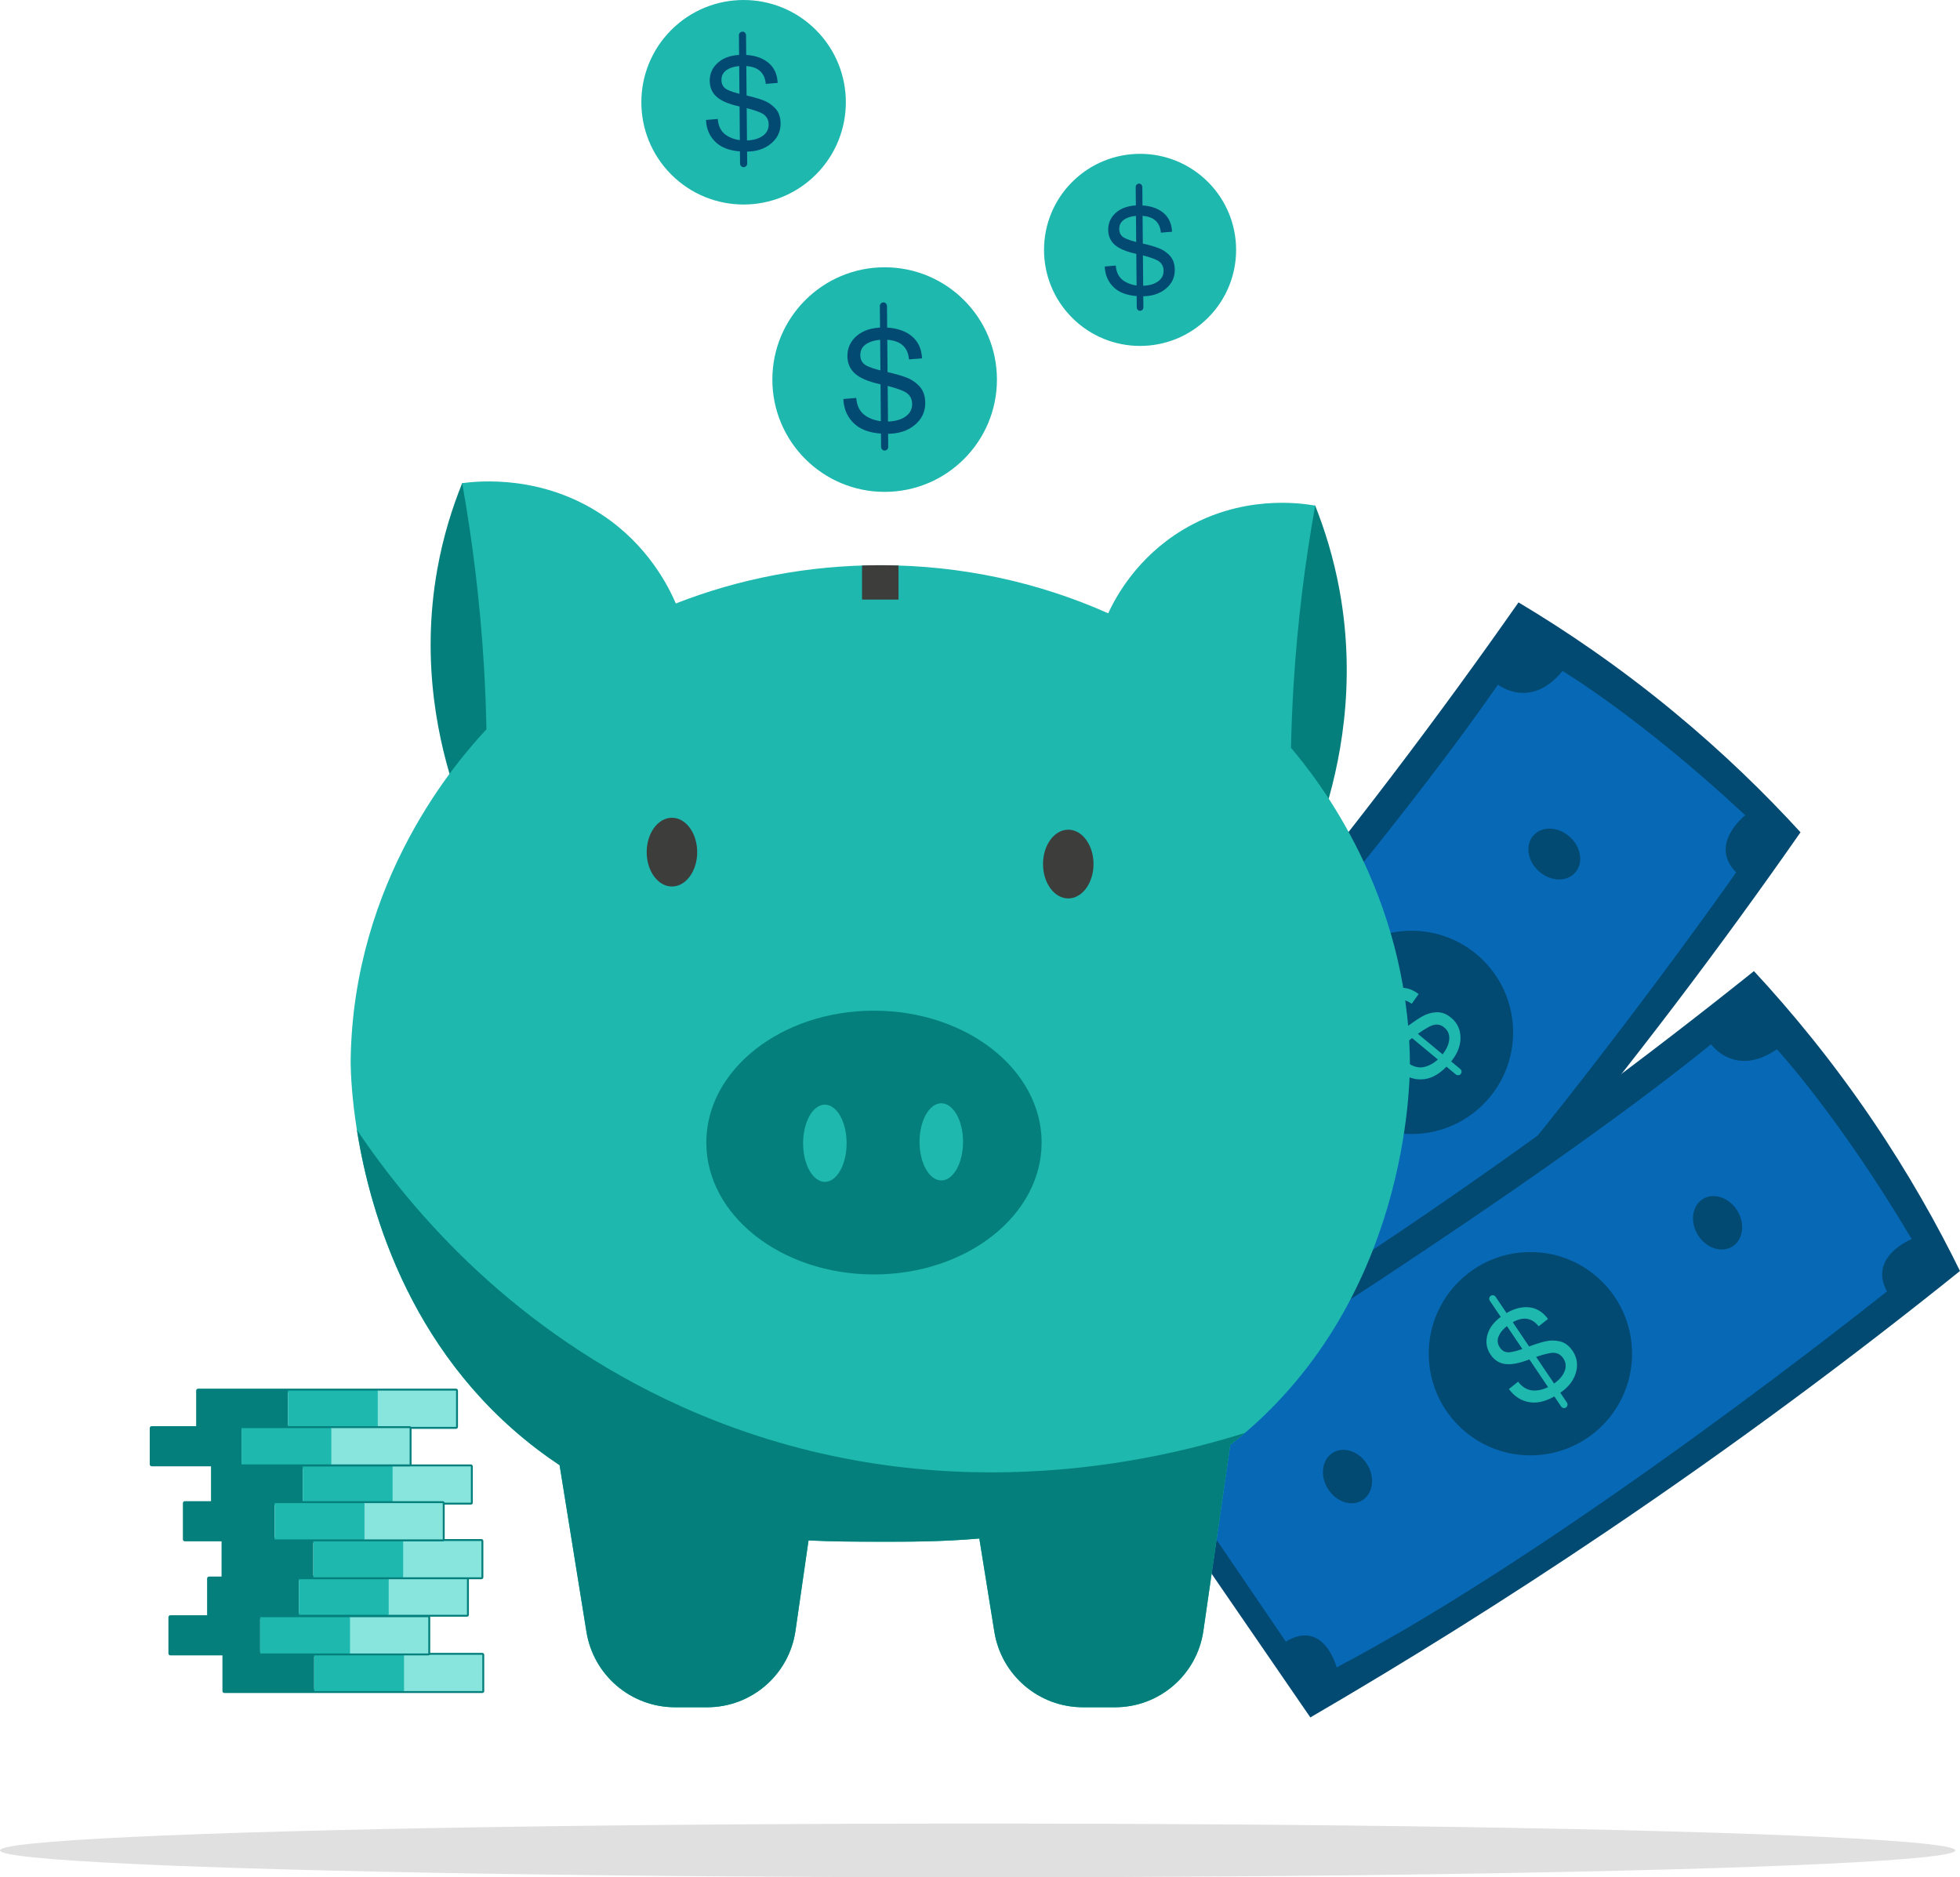
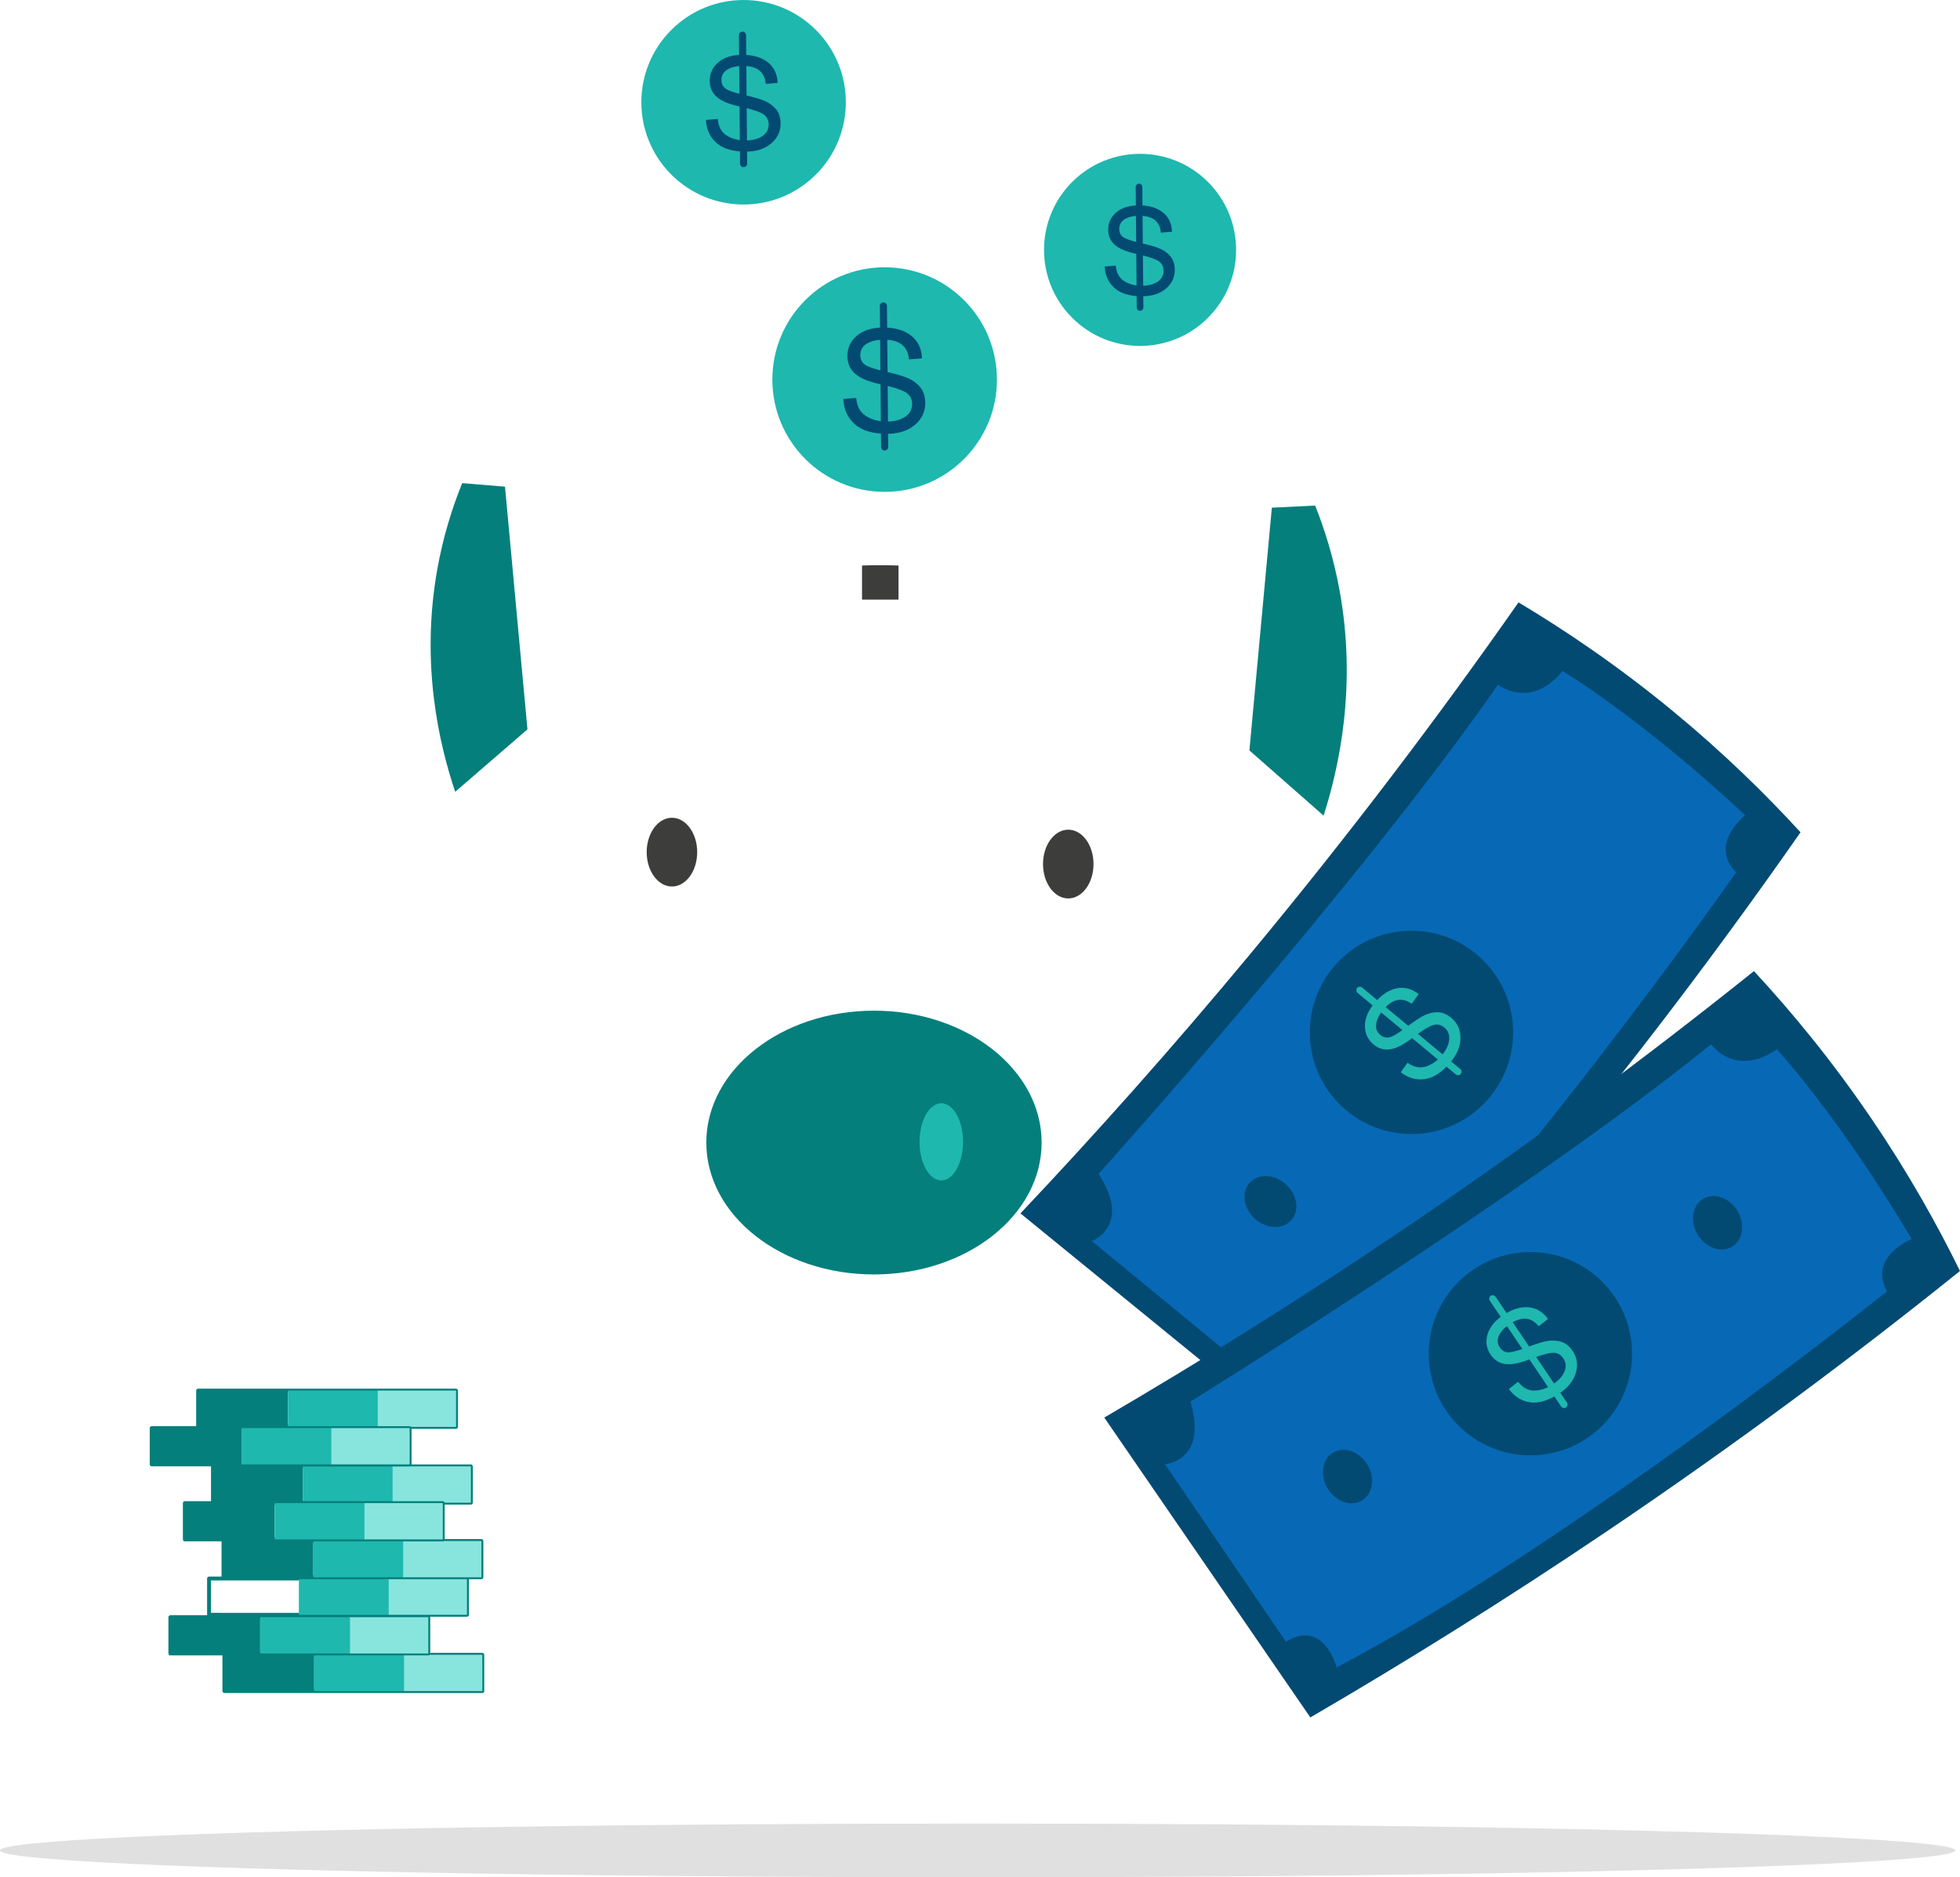
<svg xmlns="http://www.w3.org/2000/svg" id="Layer_2" viewBox="0 0 1657.16 1587.16">
  <defs>
    <style>.cls-1{fill:none;}.cls-1,.cls-2,.cls-3,.cls-4,.cls-5,.cls-6,.cls-7,.cls-8{stroke-width:0px;}.cls-2{fill:#88e5de;}.cls-3{fill:#3d3d3c;}.cls-4{fill:#0768b5;}.cls-5{fill:#1eb8af;}.cls-6{fill:#e0e0e0;}.cls-7{fill:#047f7c;}.cls-8{fill:#034a72;}</style>
  </defs>
  <g id="Layer_2-2">
    <ellipse class="cls-6" cx="826.62" cy="1564.42" rx="826.62" ry="22.74" />
    <path class="cls-8" d="m1522.32,703.66c-66.21,94.9-141.13,194.43-225.76,296.41-65.98,79.5-131.48,152.8-195.35,220.16-79.48-64.79-158.95-129.58-238.43-194.37,63.45-67.14,128.45-140,193.92-218.85,84.99-102.35,160.4-202.3,227.19-297.72,39.9,23.81,84.69,54.1,131.11,92.4,42.48,35.05,78.03,69.95,107.31,101.96Z" />
    <path class="cls-4" d="m1266.52,578.83s27.35,21.8,54.56-11.56c0,0,65.74,39.21,154.48,121.97,0,0-31.38,24.5-7.65,48.32,0,0-196.07,280.05-357.25,435.79,0,0-21.76-36.58-47.34-8.84l-140.14-115.23s34.22-12.77,5.69-56.86c0,0,222.84-247.81,337.65-413.58Z" />
    <circle class="cls-8" cx="1193.38" cy="872.82" r="85.95" transform="translate(-267.64 1099.49) rotate(-45)" />
    <path class="cls-5" d="m1193.61,848.63c-4.1-2.91-8.15-3.96-12.13-3.15-3.98.8-7.89,3.48-11.73,8.01-3.46,4.1-5.52,8.08-6.16,11.94-.64,3.86.5,7.03,3.43,9.5,2.6,2.19,5.37,2.84,8.32,1.93,2.95-.91,7.41-3.63,13.41-8.17,5.3-4.05,9.85-7.16,13.65-9.34,3.8-2.17,7.86-3.36,12.18-3.56,4.31-.2,8.51,1.43,12.58,4.87,5.17,4.37,7.72,10.05,7.66,17.05-.06,7-2.89,13.81-8.48,20.42-7.14,8.45-14.36,13.18-21.68,14.18-7.32,1.01-14.09-.91-20.31-5.74l5.72-8.1c5.11,3.71,10.19,4.81,15.23,3.31,5.04-1.5,9.57-4.63,13.59-9.39,3.76-4.46,5.89-8.83,6.38-13.13.49-4.29-.84-7.77-3.98-10.43-3.28-2.77-6.88-3.36-10.81-1.76-3.93,1.6-9.48,5.16-16.66,10.69-7.18,5.53-13.35,8.66-18.52,9.4-5.17.74-9.87-.68-14.11-4.26-4.81-4.06-7.19-9.31-7.15-15.74.04-6.43,2.81-12.9,8.31-19.4,5.64-6.67,11.74-10.71,18.29-12.13,6.56-1.41,12.83.19,18.8,4.82l-5.83,8.15Z" />
    <path class="cls-5" d="m1147.82,839.43c.74.61,1.48,1.23,2.22,1.84,2.01,1.67,4.02,3.34,6.03,5.01,2.99,2.48,5.98,4.96,8.97,7.44,3.63,3.02,7.27,6.03,10.9,9.05,3.98,3.3,7.96,6.6,11.94,9.91,4.02,3.33,8.03,6.67,12.05,10,3.74,3.11,7.49,6.22,11.23,9.32,3.17,2.63,6.33,5.25,9.5,7.88,2.28,1.9,4.57,3.79,6.85,5.69,1.08.89,2.14,1.8,3.23,2.68.05.04.09.08.14.11,1.19.99,3.19.93,4.17-.35.97-1.26.93-3.11-.35-4.17-.74-.61-1.48-1.23-2.22-1.84-2.01-1.67-4.02-3.34-6.03-5.01-2.99-2.48-5.98-4.96-8.97-7.44-3.63-3.02-7.27-6.03-10.9-9.05-3.98-3.3-7.96-6.6-11.94-9.91-4.02-3.33-8.03-6.67-12.05-10-3.74-3.11-7.49-6.22-11.23-9.32-3.17-2.63-6.33-5.25-9.5-7.88-2.28-1.9-4.57-3.79-6.85-5.69-1.08-.89-2.14-1.8-3.23-2.68-.05-.04-.09-.08-.14-.11-1.19-.99-3.19-.93-4.17.35-.97,1.26-.93,3.11.35,4.17h0Z" />
-     <ellipse class="cls-8" cx="1314.16" cy="722.06" rx="19.57" ry="23.65" transform="translate(-101.88 1215.24) rotate(-47.99)" />
    <ellipse class="cls-8" cx="1074.14" cy="1015.87" rx="19.57" ry="23.65" transform="translate(-399.56 1134.08) rotate(-47.99)" />
    <path class="cls-8" d="m1657.16,1074.54c-90.2,72.48-190.08,146.95-299.95,221.04-85.66,57.76-169.12,109.71-249.33,156.41-58.07-84.51-116.14-169.02-174.22-253.52,79.76-46.61,162.61-98.28,247.59-155.55,110.32-74.35,210.77-149.09,301.69-221.9,31.6,34.06,66.08,75.72,99.87,125.52,30.93,45.57,55.23,89.06,74.34,128.01Z" />
    <path class="cls-4" d="m1446.72,882.88s20.13,28.61,55.61,4.23c0,0,52.07,56.1,113.99,160.46,0,0-37,14.7-20.92,44.22,0,0-266.85,213.69-465.29,317.87,0,0-10.6-41.22-42.95-21.79l-102.12-149.96s36.43-2.64,21.43-52.97c0,0,283.49-175.22,440.25-302.06Z" />
    <circle class="cls-8" cx="1293.94" cy="1144.48" r="85.95" />
    <path class="cls-5" d="m1300.95,1121.32c-3.12-3.94-6.71-6.09-10.76-6.43-4.05-.35-8.55,1.12-13.51,4.4-4.48,2.96-7.57,6.21-9.27,9.73-1.7,3.53-1.49,6.89.62,10.08,1.88,2.84,4.35,4.23,7.44,4.19,3.08-.04,8.14-1.4,15.16-4.08,6.22-2.4,11.46-4.11,15.73-5.12,4.26-1.02,8.49-1.01,12.68,0,4.19,1.02,7.76,3.76,10.71,8.21,3.73,5.64,4.59,11.81,2.56,18.52-2.02,6.7-6.65,12.44-13.87,17.22-9.22,6.1-17.49,8.61-24.79,7.52-7.31-1.09-13.27-4.83-17.88-11.22l7.76-6.17c3.86,5,8.43,7.48,13.69,7.46,5.26-.02,10.49-1.76,15.68-5.19,4.86-3.22,8.14-6.82,9.81-10.8,1.68-3.98,1.38-7.69-.89-11.13-2.37-3.58-5.66-5.16-9.88-4.73-4.22.43-10.55,2.29-19,5.58-8.44,3.29-15.25,4.56-20.42,3.82-5.17-.74-9.28-3.43-12.34-8.06-3.47-5.25-4.29-10.96-2.44-17.12,1.85-6.16,6.32-11.59,13.43-16.29,7.28-4.82,14.27-6.98,20.96-6.5,6.69.49,12.26,3.79,16.69,9.91l-7.88,6.18Z" />
    <path class="cls-5" d="m1259.59,1099.63c.54.8,1.07,1.59,1.61,2.39,1.46,2.17,2.92,4.33,4.38,6.5,2.17,3.22,4.34,6.44,6.51,9.66,2.64,3.91,5.28,7.83,7.92,11.74,2.89,4.29,5.78,8.57,8.67,12.86,2.92,4.33,5.84,8.65,8.75,12.98,2.72,4.04,5.44,8.07,8.16,12.11,2.3,3.41,4.6,6.82,6.9,10.23,1.66,2.46,3.32,4.92,4.98,7.38.78,1.16,1.55,2.33,2.34,3.48.03.05.07.1.1.15.87,1.28,2.8,1.78,4.1.84,1.29-.94,1.76-2.73.84-4.1-.54-.8-1.07-1.59-1.61-2.39-1.46-2.17-2.92-4.33-4.38-6.5-2.17-3.22-4.34-6.44-6.51-9.66-2.64-3.91-5.28-7.83-7.92-11.74-2.89-4.29-5.78-8.57-8.67-12.86-2.92-4.33-5.84-8.65-8.75-12.98-2.72-4.04-5.44-8.07-8.16-12.11-2.3-3.41-4.6-6.82-6.9-10.23-1.66-2.46-3.32-4.92-4.98-7.38-.78-1.16-1.55-2.33-2.34-3.48-.03-.05-.07-.1-.1-.15-.87-1.28-2.8-1.78-4.1-.84-1.29.94-1.76,2.73-.84,4.1h0Z" />
    <ellipse class="cls-8" cx="1452.2" cy="1033.72" rx="19.57" ry="23.65" transform="translate(-326.48 916.45) rotate(-31.67)" />
    <ellipse class="cls-8" cx="1139.31" cy="1248.27" rx="19.57" ry="23.65" transform="translate(-485.73 784.11) rotate(-31.67)" />
    <circle class="cls-5" cx="747.96" cy="320.91" r="94.94" />
    <path class="cls-8" d="m768.53,303.85c-.47-5.53-2.47-9.7-5.99-12.48-3.52-2.79-8.56-4.18-15.12-4.18-5.93,0-10.75,1.11-14.47,3.32-3.72,2.21-5.57,5.44-5.57,9.67,0,3.76,1.43,6.55,4.3,8.39,2.87,1.84,8.35,3.67,16.45,5.48,7.19,1.58,13.07,3.2,17.61,4.86,4.55,1.66,8.44,4.24,11.68,7.74,3.24,3.5,4.86,8.19,4.86,14.08,0,7.47-2.98,13.68-8.92,18.62-5.95,4.94-13.71,7.41-23.27,7.41-12.22,0-21.36-2.73-27.42-8.18-6.07-5.46-9.28-12.53-9.64-21.23l10.91-.95c.51,6.96,3.2,12.03,8.06,15.21,4.86,3.18,10.73,4.77,17.61,4.77,6.44,0,11.65-1.32,15.63-3.97,3.97-2.65,5.96-6.25,5.96-10.79s-2.08-8.2-6.23-10.38c-4.15-2.17-11.12-4.32-20.9-6.43-9.78-2.11-16.83-5.09-21.14-8.92-4.31-3.83-6.46-8.81-6.46-14.94,0-6.96,2.73-12.71,8.18-17.25,5.45-4.55,12.89-6.82,22.3-6.82s17.4,2.26,23.27,6.79c5.87,4.53,8.98,10.96,9.34,19.3l-11.03.89Z" />
    <path class="cls-8" d="m743.9,258.67c0,1.06.02,2.13.03,3.19.03,2.89.05,5.79.08,8.68.04,4.28.08,8.56.11,12.84.05,5.22.09,10.44.14,15.66.05,5.72.1,11.44.15,17.16.05,5.75.1,11.5.15,17.25.05,5.38.1,10.76.14,16.15.04,4.55.08,9.09.12,13.64.03,3.26.06,6.52.09,9.78.01,1.55,0,3.1.04,4.66,0,.07,0,.13,0,.2.01,1.58,1.38,3.09,3.02,3.02,1.62-.07,3.03-1.33,3.02-3.02,0-1.06-.02-2.13-.03-3.19-.03-2.89-.05-5.79-.08-8.68-.04-4.28-.08-8.56-.11-12.84-.05-5.22-.09-10.44-.14-15.66-.05-5.72-.1-11.44-.15-17.16-.05-5.75-.1-11.5-.15-17.25l-.14-16.15c-.04-4.55-.08-9.09-.12-13.64-.03-3.26-.06-6.52-.09-9.78-.01-1.55,0-3.1-.04-4.66,0-.07,0-.13,0-.2-.01-1.58-1.38-3.09-3.02-3.02-1.62.07-3.03,1.33-3.02,3.02h0Z" />
    <circle class="cls-5" cx="963.91" cy="211.27" r="81.2" transform="translate(132.94 743.46) rotate(-45)" />
    <path class="cls-8" d="m981.5,196.68c-.41-4.73-2.11-8.29-5.12-10.68-3.01-2.38-7.32-3.58-12.93-3.58-5.07,0-9.2.95-12.37,2.84-3.18,1.89-4.77,4.65-4.77,8.27,0,3.21,1.22,5.6,3.68,7.18,2.45,1.57,7.14,3.13,14.07,4.69,6.15,1.35,11.17,2.74,15.06,4.16,3.89,1.42,7.22,3.62,9.99,6.62,2.77,2.99,4.16,7.01,4.16,12.04,0,6.39-2.54,11.7-7.63,15.92-5.09,4.23-11.72,6.34-19.9,6.34-10.45,0-18.27-2.33-23.46-7-5.19-4.67-7.94-10.72-8.24-18.16l9.33-.81c.44,5.95,2.74,10.29,6.9,13.01,4.16,2.72,9.18,4.08,15.06,4.08,5.51,0,9.97-1.13,13.36-3.4,3.4-2.26,5.1-5.34,5.1-9.23s-1.78-7.02-5.33-8.87c-3.55-1.86-9.51-3.69-17.88-5.5-8.37-1.81-14.39-4.35-18.08-7.63-3.69-3.28-5.53-7.54-5.53-12.78,0-5.95,2.33-10.87,7-14.76,4.67-3.89,11.02-5.83,19.07-5.83s14.88,1.94,19.91,5.81c5.02,3.87,7.68,9.37,7.99,16.51l-9.43.76Z" />
    <path class="cls-8" d="m960.22,158.03c0,.91.02,1.81.02,2.72.02,2.47.04,4.94.07,7.41.03,3.67.06,7.34.1,11.01.04,4.46.08,8.92.12,13.38.04,4.88.09,9.77.13,14.65.04,4.93.09,9.86.13,14.79.04,4.6.08,9.2.12,13.79.03,3.89.07,7.77.1,11.66.02,2.8.05,5.61.07,8.41.01,1.32,0,2.64.04,3.96,0,.06,0,.11,0,.17.01,1.46,1.28,2.87,2.8,2.8,1.51-.07,2.81-1.23,2.8-2.8,0-.91-.02-1.81-.02-2.72-.02-2.47-.04-4.94-.07-7.41-.03-3.67-.06-7.34-.1-11.01-.04-4.46-.08-8.92-.12-13.38-.04-4.88-.09-9.77-.13-14.65-.04-4.93-.09-9.86-.13-14.79-.04-4.6-.08-9.2-.12-13.79-.03-3.89-.07-7.77-.1-11.66-.02-2.8-.05-5.61-.07-8.41-.01-1.32,0-2.64-.04-3.96,0-.06,0-.11,0-.17-.01-1.46-1.28-2.87-2.8-2.8-1.51.07-2.81,1.23-2.8,2.8h0Z" />
    <circle class="cls-5" cx="628.71" cy="86.45" r="86.45" transform="translate(123.01 469.89) rotate(-45)" />
    <path class="cls-8" d="m647.45,70.92c-.43-5.04-2.25-8.83-5.45-11.37-3.2-2.54-7.79-3.81-13.77-3.81-5.4,0-9.79,1.01-13.17,3.02-3.38,2.02-5.08,4.95-5.08,8.8,0,3.42,1.3,5.97,3.91,7.64,2.61,1.67,7.6,3.34,14.98,4.99,6.55,1.44,11.9,2.92,16.04,4.43,4.14,1.51,7.68,3.86,10.64,7.05,2.95,3.19,4.43,7.46,4.43,12.82,0,6.8-2.71,12.46-8.13,16.95-5.42,4.5-12.48,6.75-21.19,6.75-11.12,0-19.45-2.48-24.97-7.45-5.53-4.97-8.45-11.41-8.77-19.33l9.94-.86c.47,6.34,2.92,10.95,7.34,13.85,4.43,2.9,9.77,4.35,16.04,4.35,5.87,0,10.61-1.2,14.23-3.62,3.62-2.41,5.43-5.69,5.43-9.83s-1.89-7.47-5.67-9.45-10.12-3.93-19.03-5.86c-8.91-1.92-15.33-4.63-19.25-8.13-3.92-3.49-5.89-8.03-5.89-13.61,0-6.33,2.48-11.57,7.45-15.71,4.97-4.14,11.73-6.21,20.3-6.21s15.85,2.06,21.19,6.18c5.35,4.12,8.18,9.98,8.5,17.58l-10.04.81Z" />
    <path class="cls-8" d="m624.74,29.78c0,.97.02,1.94.03,2.91.02,2.63.05,5.26.07,7.89.03,3.9.07,7.81.1,11.71.04,4.74.08,9.49.13,14.23.05,5.19.09,10.39.14,15.58.05,5.26.09,10.53.14,15.79.04,4.89.09,9.78.13,14.67.04,4.15.07,8.3.11,12.44.03,2.97.05,5.94.08,8.91.01,1.41,0,2.82.04,4.23,0,.06,0,.12,0,.18.01,1.58,1.38,3.1,3.02,3.02,1.63-.07,3.04-1.33,3.02-3.02,0-.97-.02-1.94-.03-2.91-.02-2.63-.05-5.26-.07-7.89-.03-3.9-.07-7.81-.1-11.71-.04-4.74-.08-9.49-.13-14.23-.05-5.19-.09-10.39-.14-15.58-.05-5.26-.09-10.53-.14-15.79-.04-4.89-.09-9.78-.13-14.67-.04-4.15-.07-8.3-.11-12.44-.03-2.97-.05-5.94-.08-8.91-.01-1.41,0-2.82-.04-4.23,0-.06,0-.12,0-.18-.01-1.58-1.38-3.1-3.02-3.02-1.63.07-3.04,1.33-3.02,3.02h0Z" />
    <path class="cls-7" d="m1111.97,427.45c8.09,20.34,15.6,44.26,20.58,71.47,14.83,81.02-.34,149.62-13.47,190.67-20.91-18.39-41.81-36.77-62.72-55.16l18.98-205.21c12.21-.59,24.42-1.19,36.63-1.78Z" />
    <path class="cls-7" d="m390.79,408.47c-8.29,20.45-16.04,44.79-21.03,72.66-14.46,80.73,1.79,148.71,15.1,188.3,20.36-17.59,40.72-35.19,61.09-52.78l-18.98-205.21c-12.06-.99-24.12-1.98-36.18-2.97Z" />
-     <path class="cls-5" d="m1192.04,896.58c-1.98-140.92-76.92-236.48-100.53-264.37.35-16.66,1.03-33.72,2.08-51.15,3.32-55.02,9.89-106.36,18.39-153.61-13.2-2.29-62.59-9.25-112.04,20.58-38.85,23.44-56.64,56.86-62.98,70.48-58.37-26.06-123.71-40.65-192.7-40.65-61.27,0-119.66,11.51-172.85,32.34-6.44-14.9-23.64-49.08-61.78-74.59-51.31-34.34-104.66-29.01-118.85-27.14,8.49,47.6,15.06,99.33,18.39,154.79,1.09,18.2,1.78,35.99,2.12,53.35-23.83,25.48-112.84,126.66-114.81,279.96-.12,9.29.64,217.28,167.25,335.68,3.13,2.23,6.27,4.38,9.41,6.47,7.56,46.95,15.13,93.9,22.69,140.85,5.93,36.78,37.67,63.82,74.93,63.82h27.19c37.47,0,69.26-27.52,74.62-64.61,3.68-25.48,7.36-50.96,11.04-76.45,20.71,1.02,40.11,1.06,57.68,1.09,25.37.05,54.86.1,86.72-2.71,4.23,26.29,8.47,52.57,12.7,78.86,5.93,36.78,37.67,63.82,74.93,63.82h27.19c37.47,0,69.26-27.52,74.62-64.61,7.57-52.39,15.13-104.77,22.7-157.16.02-.01.04-.03.05-.04,151.6-118.56,152.06-308.25,151.83-325.01Z" />
    <ellipse class="cls-7" cx="738.93" cy="965.97" rx="141.75" ry="111.5" />
-     <ellipse class="cls-5" cx="697.41" cy="966.56" rx="18.39" ry="32.62" />
    <ellipse class="cls-5" cx="795.86" cy="965.37" rx="18.39" ry="32.62" />
    <ellipse class="cls-3" cx="568.12" cy="720.43" rx="21.35" ry="29.06" />
    <ellipse class="cls-3" cx="903.21" cy="730.51" rx="21.35" ry="29.06" />
    <path class="cls-1" d="m575.83,1188.97c198.01,89.23,384.42,51.71,476.81,22.44,139.18-118.92,139.63-298.54,139.4-314.83-1.98-140.92-76.92-236.48-100.53-264.37.35-16.66,1.03-33.72,2.08-51.15,3.32-55.02,9.89-106.36,18.39-153.61-13.2-2.29-62.59-9.25-112.04,20.58-38.85,23.44-56.64,56.86-62.98,70.48-58.37-26.06-123.71-40.65-192.7-40.65-61.27,0-119.66,11.51-172.85,32.34-6.44-14.9-23.64-49.08-61.78-74.59-51.31-34.34-104.66-29.01-118.85-27.14,8.49,47.6,15.06,99.33,18.39,154.79,1.09,18.2,1.78,35.99,2.12,53.35-23.83,25.48-112.84,126.66-114.81,279.96-.04,2.92.01,25.42,5.25,58.59,46.9,69.85,133.14,170.28,274.09,233.8Z" />
-     <path class="cls-7" d="m575.83,1188.97c-140.95-63.52-227.18-163.95-274.09-233.8,11.45,72.47,47.7,195.86,161.99,277.1,3.13,2.23,6.27,4.38,9.41,6.47,7.56,46.95,15.13,93.9,22.69,140.85,5.93,36.78,37.67,63.82,74.93,63.82h27.19c37.47,0,69.26-27.52,74.62-64.61,3.68-25.48,7.36-50.96,11.04-76.45,20.71,1.02,40.11,1.06,57.68,1.09,25.37.05,54.86.1,86.72-2.71,4.23,26.29,8.47,52.57,12.7,78.86,5.93,36.78,37.67,63.82,74.93,63.82h27.19c37.47,0,69.26-27.52,74.62-64.61,7.57-52.39,15.13-104.77,22.7-157.16.02-.01.04-.03.05-.04,4.27-3.34,8.39-6.74,12.42-10.18-92.39,29.27-278.8,66.79-476.81-22.44Z" />
    <path class="cls-1" d="m1192.04,896.58c-1.98-140.92-76.92-236.48-100.53-264.37.35-16.66,1.03-33.72,2.08-51.15,3.32-55.02,9.89-106.36,18.39-153.61-13.2-2.29-62.59-9.25-112.04,20.58-38.85,23.44-56.64,56.86-62.98,70.48-54-24.11-113.97-38.4-177.28-40.4v28.81h-30.84v-28.81c-55.65,1.76-108.73,13.02-157.43,32.09-6.44-14.9-23.64-49.08-61.78-74.59-51.31-34.34-104.66-29.01-118.85-27.14,8.49,47.6,15.06,99.33,18.39,154.79,1.09,18.2,1.78,35.99,2.12,53.35-23.83,25.48-112.84,126.66-114.81,279.96-.12,9.29.64,217.28,167.25,335.68,3.13,2.23,6.27,4.38,9.41,6.47,7.56,46.95,15.13,93.9,22.69,140.85,5.93,36.78,37.67,63.82,74.93,63.82h27.19c37.47,0,69.26-27.52,74.62-64.61,3.68-25.48,7.36-50.96,11.04-76.45,20.71,1.02,40.11,1.06,57.68,1.09,25.37.05,54.86.1,86.72-2.71,4.23,26.29,8.47,52.57,12.7,78.86,5.93,36.78,37.67,63.82,74.93,63.82h27.19c37.47,0,69.26-27.52,74.62-64.61,7.57-52.39,15.13-104.77,22.7-157.16.02-.01.04-.03.05-.04,151.6-118.56,152.06-308.25,151.83-325.01Z" />
    <path class="cls-3" d="m759.68,506.92v-28.81c-5.12-.16-10.26-.25-15.42-.25s-10.3.09-15.42.25v28.81h30.84Z" />
    <path class="cls-7" d="m407.79,1428.08h-209.24c-2.81,0-5.67-.14-8.48,0-.12,0-.25,0-.37,0l1.63,1.63v-30.68l-1.63,1.63h209.24c2.81,0,5.67.14,8.48,0,.12,0,.25,0,.37,0l-1.63-1.63v30.68c0,2.1,3.26,2.1,3.26,0v-30.68c0-.88-.75-1.63-1.63-1.63h-209.24c-2.83,0-5.66-.05-8.48,0-.12,0-.25,0-.37,0-.88,0-1.63.75-1.63,1.63v30.68c0,.88.75,1.63,1.63,1.63h209.24c2.83,0,5.66.05,8.48,0,.12,0,.25,0,.37,0,2.1,0,2.1-3.26,0-3.26Z" />
    <rect class="cls-7" x="189.69" y="1399.03" width="75.96" height="30.68" />
    <rect class="cls-2" x="341.15" y="1399.03" width="66.64" height="30.68" />
    <rect class="cls-5" x="265.65" y="1399.03" width="75.96" height="30.68" />
    <path class="cls-7" d="m362.12,1396.28h-209.24c-2.81,0-5.67-.14-8.48,0-.12,0-.25,0-.37,0l1.63,1.63v-30.68l-1.63,1.63h209.24c2.81,0,5.67.14,8.48,0,.12,0,.25,0,.37,0l-1.63-1.63v30.68c0,2.1,3.26,2.1,3.26,0v-30.68c0-.88-.75-1.63-1.63-1.63h-209.24c-2.83,0-5.66-.05-8.48,0-.12,0-.25,0-.37,0-.88,0-1.63.75-1.63,1.63v30.68c0,.88.75,1.63,1.63,1.63h209.24c2.83,0,5.66.05,8.48,0,.12,0,.25,0,.37,0,2.1,0,2.1-3.26,0-3.26Z" />
    <rect class="cls-7" x="144.02" y="1367.23" width="75.96" height="30.68" />
    <rect class="cls-2" x="295.48" y="1367.23" width="66.64" height="30.68" />
    <rect class="cls-5" x="219.98" y="1367.23" width="75.96" height="30.68" />
    <path class="cls-7" d="m385.58,1204.72h-209.24c-2.81,0-5.67-.14-8.48,0-.12,0-.25,0-.37,0l1.63,1.63v-30.68l-1.63,1.63h209.24c2.81,0,5.67.14,8.48,0,.12,0,.25,0,.37,0l-1.63-1.63v30.68c0,2.1,3.26,2.1,3.26,0v-30.68c0-.88-.75-1.63-1.63-1.63h-209.24c-2.83,0-5.66-.05-8.48,0-.12,0-.25,0-.37,0-.88,0-1.63.75-1.63,1.63v30.68c0,.88.75,1.63,1.63,1.63h209.24c2.83,0,5.66.05,8.48,0,.12,0,.25,0,.37,0,2.1,0,2.1-3.26,0-3.26Z" />
    <rect class="cls-7" x="167.48" y="1175.67" width="75.96" height="30.68" />
    <rect class="cls-2" x="318.94" y="1175.67" width="66.64" height="30.68" />
    <rect class="cls-5" x="243.44" y="1175.67" width="75.96" height="30.68" />
    <path class="cls-7" d="m398.13,1268.79h-209.24c-2.81,0-5.67-.14-8.48,0-.12,0-.25,0-.37,0l1.63,1.63v-30.68l-1.63,1.63h209.24c2.81,0,5.67.14,8.48,0,.12,0,.25,0,.37,0l-1.63-1.63v30.68c0,2.1,3.26,2.1,3.26,0v-30.68c0-.88-.75-1.63-1.63-1.63h-209.24c-2.83,0-5.66-.05-8.48,0-.12,0-.25,0-.37,0-.88,0-1.63.75-1.63,1.63v30.68c0,.88.75,1.63,1.63,1.63h209.24c2.83,0,5.66.05,8.48,0,.12,0,.25,0,.37,0,2.1,0,2.1-3.26,0-3.26Z" />
    <rect class="cls-7" x="180.03" y="1239.74" width="75.96" height="30.68" />
    <rect class="cls-2" x="331.49" y="1239.74" width="66.64" height="30.68" />
    <rect class="cls-5" x="255.99" y="1239.74" width="75.96" height="30.68" />
    <path class="cls-7" d="m346.33,1236.42h-209.24c-2.81,0-5.67-.14-8.48,0-.12,0-.25,0-.37,0l1.63,1.63v-30.68l-1.63,1.63h209.24c2.81,0,5.67.14,8.48,0,.12,0,.25,0,.37,0l-1.63-1.63v30.68c0,2.1,3.26,2.1,3.26,0v-30.68c0-.88-.75-1.63-1.63-1.63h-209.24c-2.83,0-5.66-.05-8.48,0-.12,0-.25,0-.37,0-.88,0-1.63.75-1.63,1.63v30.68c0,.88.75,1.63,1.63,1.63h209.24c2.83,0,5.66.05,8.48,0,.12,0,.25,0,.37,0,2.1,0,2.1-3.26,0-3.26Z" />
    <rect class="cls-7" x="128.23" y="1207.38" width="75.96" height="30.68" />
    <rect class="cls-2" x="279.69" y="1207.38" width="66.64" height="30.68" />
    <rect class="cls-5" x="204.19" y="1207.38" width="75.96" height="30.68" />
    <path class="cls-7" d="m394.82,1363.58h-209.24c-2.81,0-5.67-.14-8.48,0-.12,0-.25,0-.37,0l1.63,1.63v-30.68l-1.63,1.63h209.24c2.81,0,5.67.14,8.48,0,.12,0,.25,0,.37,0l-1.63-1.63v30.68c0,2.1,3.26,2.1,3.26,0v-30.68c0-.88-.75-1.63-1.63-1.63h-209.24c-2.83,0-5.66-.05-8.48,0-.12,0-.25,0-.37,0-.88,0-1.63.75-1.63,1.63v30.68c0,.88.75,1.63,1.63,1.63h209.24c2.83,0,5.66.05,8.48,0,.12,0,.25,0,.37,0,2.1,0,2.1-3.26,0-3.26Z" />
-     <rect class="cls-7" x="176.73" y="1334.53" width="75.96" height="30.68" />
    <rect class="cls-2" x="328.18" y="1334.53" width="66.64" height="30.68" />
    <rect class="cls-5" x="252.69" y="1334.53" width="75.96" height="30.68" />
    <path class="cls-7" d="m407.04,1331.87h-209.24c-2.81,0-5.67-.14-8.48,0-.12,0-.25,0-.37,0l1.63,1.63v-30.68l-1.63,1.63h209.24c2.81,0,5.67.14,8.48,0,.12,0,.25,0,.37,0l-1.63-1.63v30.68c0,2.1,3.26,2.1,3.26,0v-30.68c0-.88-.75-1.63-1.63-1.63h-209.24c-2.83,0-5.66-.05-8.48,0-.12,0-.25,0-.37,0-.88,0-1.63.75-1.63,1.63v30.68c0,.88.75,1.63,1.63,1.63h209.24c2.83,0,5.66.05,8.48,0,.12,0,.25,0,.37,0,2.1,0,2.1-3.26,0-3.26Z" />
    <rect class="cls-7" x="188.95" y="1302.83" width="75.96" height="30.68" />
    <rect class="cls-2" x="340.4" y="1302.83" width="66.64" height="30.68" />
    <rect class="cls-5" x="264.91" y="1302.83" width="75.96" height="30.68" />
    <path class="cls-7" d="m374.35,1299.84h-209.24c-2.81,0-5.67-.14-8.48,0-.12,0-.25,0-.37,0l1.63,1.63v-30.68l-1.63,1.63h209.24c2.81,0,5.67.14,8.48,0,.12,0,.25,0,.37,0l-1.63-1.63v30.68c0,2.1,3.26,2.1,3.26,0v-30.68c0-.88-.75-1.63-1.63-1.63h-209.24c-2.83,0-5.66-.05-8.48,0-.12,0-.25,0-.37,0-.88,0-1.63.75-1.63,1.63v30.68c0,.88.75,1.63,1.63,1.63h209.24c2.83,0,5.66.05,8.48,0,.12,0,.25,0,.37,0,2.1,0,2.1-3.26,0-3.26Z" />
    <rect class="cls-7" x="156.25" y="1270.79" width="75.96" height="30.68" />
    <rect class="cls-2" x="307.71" y="1270.79" width="66.64" height="30.68" />
    <rect class="cls-5" x="232.21" y="1270.79" width="75.96" height="30.68" />
  </g>
</svg>